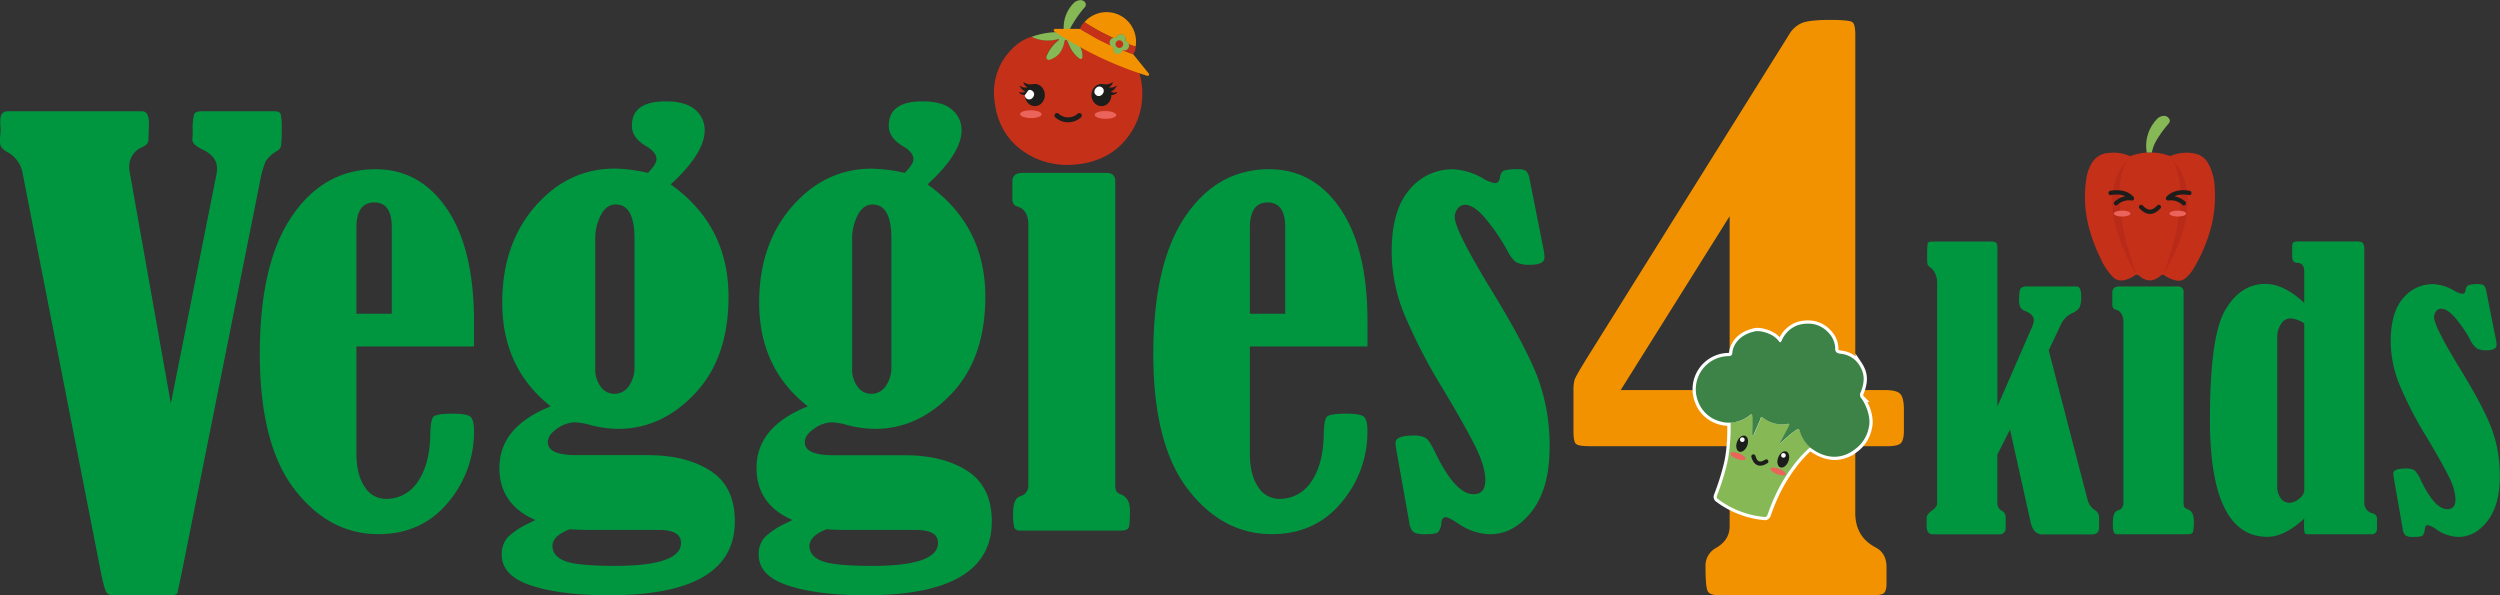
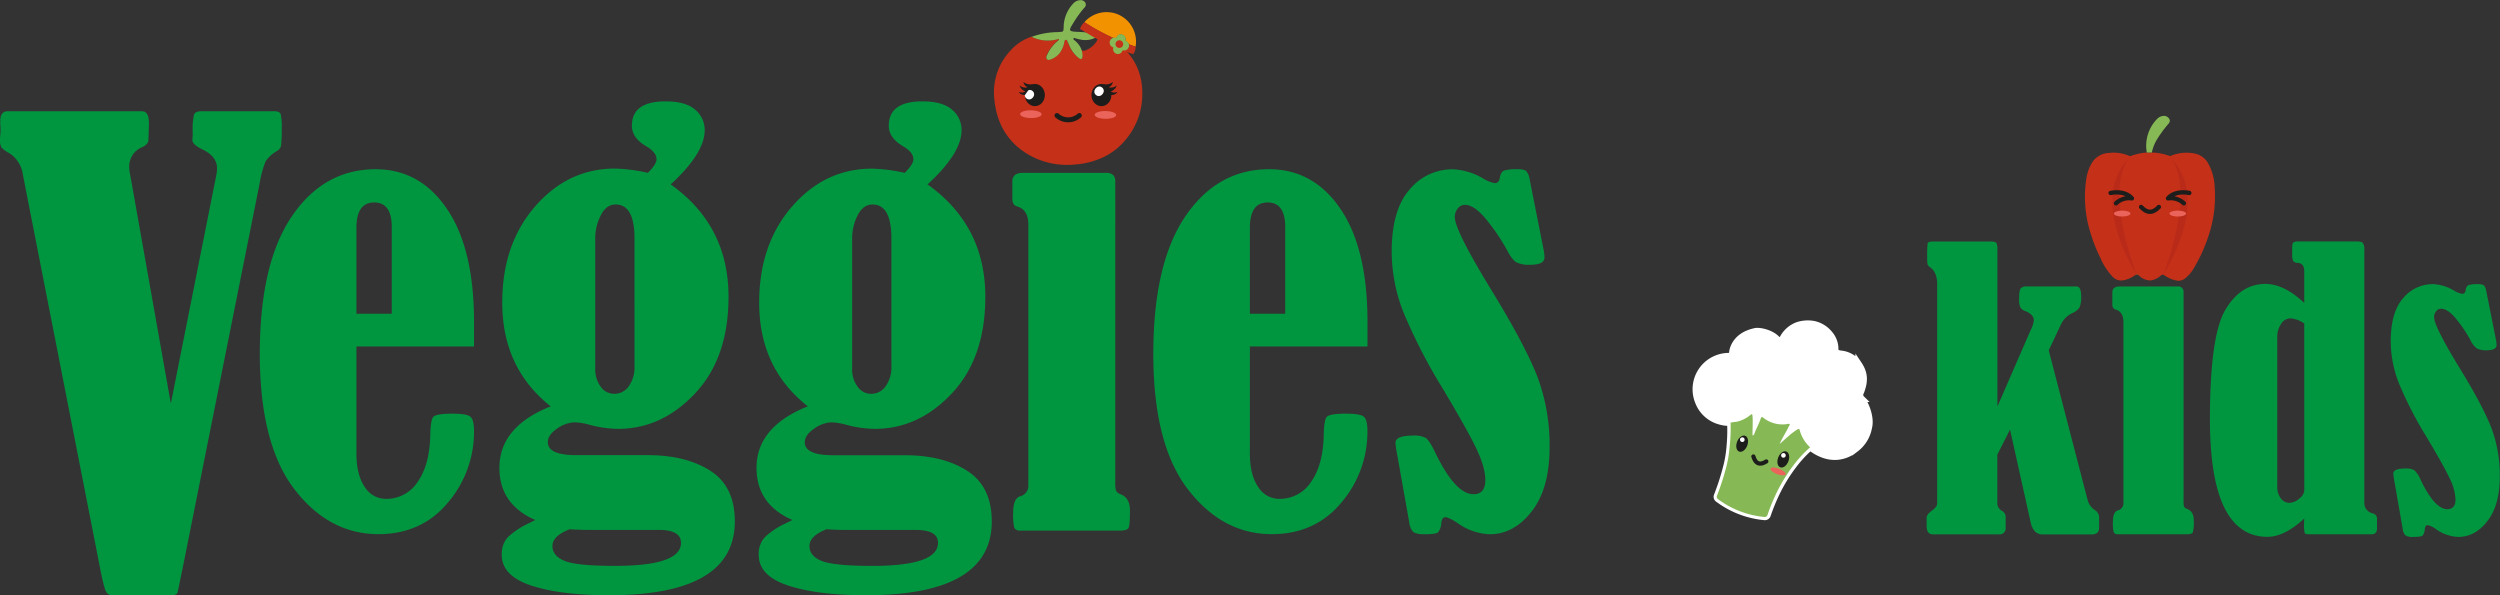
<svg xmlns="http://www.w3.org/2000/svg" id="Laag_3" data-name="Laag 3" viewBox="0 0 773.86 184.25">
  <rect x="0" y="0" width="773.86" height="184.25" fill="#333333" stroke="none" />
  <defs>
    <style>
      .cls-1{fill:#009640;}.cls-2{fill:#f39200;}.cls-3,.cls-9{fill:#fff;}.cls-3{stroke:#fff;stroke-miterlimit:10;stroke-width:2px;}.cls-4{fill:#86b955;}.cls-5{fill:#3d8246;}.cls-11,.cls-13,.cls-6{fill:none;stroke:#1d1d1b;stroke-linecap:round;stroke-linejoin:round;}.cls-6{stroke-width:1.3px;}.cls-7{fill:#ea645b;}.cls-8{fill:#1d1d1b;}.cls-10{fill:#c53019;}.cls-11{stroke-width:1.53px;}.cls-12{fill:#ba2a18;}.cls-13{stroke-width:1.34px;}</style>
  </defs>
  <path class="cls-1" d="M110.33,107.25V140.4q0,6.57,2.56,10.3a7.64,7.64,0,0,0,6.52,3.72,11.49,11.49,0,0,0,9.85-5.22q3.69-5.23,3.93-14.31.08-4.86.93-5.84c.57-.64,2.53-1,5.88-1q4.38,0,5.55.89c.78.6,1.18,2.08,1.18,4.46a33.74,33.74,0,0,1-8.11,22.21q-8.1,9.72-21.48,9.73-15.31,0-26-13.9T80.42,109.6q0-28,9.89-42.59t25.94-14.63q13.77,0,22.13,12.32t8.35,35v7.54Zm10.94-10.13V70.29q0-7.62-5.43-7.62t-5.51,7.62V97.12Z" transform="translate(0 0)" />
  <path class="cls-1" d="M200.55,53.51c1.78-1.78,2.67-3.19,2.67-4.21q0-2.19-3.24-4.06c-2.92-1.73-4.38-3.83-4.38-6.32q0-7.53,10.38-7.54,6.32,0,9.24,2.6a8.15,8.15,0,0,1,2.91,6.32q0,7.13-10.53,16.78,17.91,12.72,17.91,34.77,0,18.89-10.33,29.9t-23.87,11a35.1,35.1,0,0,1-9.24-1.38,20,20,0,0,0-4.14-.64,9.82,9.82,0,0,0-5.47,1.94c-1.92,1.3-2.88,2.7-2.88,4.22q0,4,8.84,4h22.13q11.82,0,19.37,4.86t7.54,15.64q0,22.86-38.91,22.86-15,0-24.11-3t-9.12-9.48a7.68,7.68,0,0,1,1.86-5.47,23.91,23.91,0,0,1,6.57-4.34l1.94-1q-11.1-4.86-11.1-16.13,0-12.72,15.88-19.05-15-11.84-15-32.1,0-18.08,10.17-29.78t24.68-11.72A50.94,50.94,0,0,1,200.55,53.51ZM176.31,163.83Q171,165.93,171,169t3.77,4.62q3.76,1.55,15.6,1.54,20.43,0,20.43-7.13,0-4-6.89-4H181.5C179.71,164,178,163.94,176.31,163.83Zm20.1-90q0-10.53-5.83-10.53-2.93,0-4.62,3.36a15.62,15.62,0,0,0-1.71,7.17v40.29a9,9,0,0,0,1.67,5.55,5.06,5.06,0,0,0,4.25,2.23,5.34,5.34,0,0,0,4.5-2.39,10.12,10.12,0,0,0,1.74-6.12Z" transform="translate(0 0)" />
  <path class="cls-1" d="M280.06,53.51c1.78-1.78,2.68-3.19,2.68-4.21,0-1.46-1.09-2.81-3.25-4.06-2.91-1.73-4.37-3.83-4.37-6.32q0-7.53,10.37-7.54,6.33,0,9.24,2.6a8.12,8.12,0,0,1,2.92,6.32q0,7.13-10.54,16.78Q305,69.8,305,91.85q0,18.89-10.34,29.9t-23.87,11a35.1,35.1,0,0,1-9.24-1.38,20,20,0,0,0-4.13-.64A9.8,9.8,0,0,0,252,132.7c-1.92,1.3-2.88,2.7-2.88,4.22q0,4,8.83,4h22.13q11.83,0,19.37,4.86T307,161.39q0,22.86-38.91,22.86-15,0-24.11-3t-9.12-9.48a7.64,7.64,0,0,1,1.87-5.47,24,24,0,0,1,6.56-4.34l2-1q-11.11-4.86-11.11-16.13,0-12.72,15.89-19.05Q235,114,235,93.71q0-18.08,10.18-29.78t24.68-11.72A50.86,50.86,0,0,1,280.06,53.51ZM255.83,163.83c-3.52,1.4-5.27,3.13-5.27,5.18s1.25,3.6,3.77,4.62,7.71,1.54,15.6,1.54q20.43,0,20.42-7.13c0-2.7-2.29-4-6.89-4H261C259.23,164,257.5,163.94,255.83,163.83Zm20.1-90q0-10.53-5.84-10.53-2.91,0-4.62,3.36a15.74,15.74,0,0,0-1.7,7.17v40.29a9,9,0,0,0,1.66,5.55,5.09,5.09,0,0,0,4.26,2.23,5.34,5.34,0,0,0,4.49-2.39,10.06,10.06,0,0,0,1.75-6.12Z" transform="translate(0 0)" />
  <path class="cls-1" d="M313.37,61.53V56.19c0-1.79,1.08-2.68,3.25-2.68h25.85c1.84,0,2.76.89,2.76,2.68V149.4a8,8,0,0,0,.24,2.51A2.44,2.44,0,0,0,346.9,153q2.87,1.14,2.87,5c0,3-.14,4.76-.41,5.35s-1.13.89-2.59.89H315.4a1.65,1.65,0,0,1-1.46-1,17.58,17.58,0,0,1-.32-4.5q0-4.38,2.1-5.11a3.29,3.29,0,0,0,2.6-3.24V69.56c0-3.13-1.16-5-3.49-5.67C313.86,63.62,313.37,62.83,313.37,61.53Zm22.7-31q9.17,0,9.16,6.16,0,4.86-6.12,8.23a28.39,28.39,0,0,1-13.9,3.36q-10.05,0-10-6.73,0-5.34,7-8.18A37,37,0,0,1,336.07,30.49Z" transform="translate(0 0)" />
  <path class="cls-1" d="M386.89,107.25V140.4q0,6.57,2.55,10.3a7.67,7.67,0,0,0,6.53,3.72,11.5,11.5,0,0,0,9.85-5.22q3.69-5.23,3.93-14.31.08-4.86.93-5.84c.57-.64,2.53-1,5.88-1q4.38,0,5.55.89c.78.6,1.17,2.08,1.17,4.46a33.73,33.73,0,0,1-8.1,22.21q-8.12,9.72-21.48,9.73-15.31,0-26-13.9T357,109.6q0-28,9.89-42.59t25.94-14.63q13.77,0,22.13,12.32t8.34,35v7.54Zm10.94-10.13V70.29q0-7.62-5.43-7.62t-5.51,7.62V97.12Z" transform="translate(0 0)" />
  <path class="cls-1" d="M473.46,55.37l4.46,22.46a13.48,13.48,0,0,1,.16,1.86q0,2.27-4.38,2.27a9.26,9.26,0,0,1-4.25-.73c-.9-.49-1.91-1.78-3-3.89a61.27,61.27,0,0,0-5.92-8.83q-4-5.12-7.13-5.11a2.75,2.75,0,0,0-2.15,1.13,4.1,4.1,0,0,0-.93,2.68q0,4.13,11.83,23.4,10.22,16.77,13.86,26.32a60.12,60.12,0,0,1,3.65,21.55q0,12.72-5.51,19.8t-13,7.09a18.15,18.15,0,0,1-9.89-3.41q-2.83-1.86-3.81-1.86c-.76,0-1.19.62-1.3,1.86a5.13,5.13,0,0,1-1,2.8c-.43.4-1.84.61-4.22.61-1.83,0-3-.28-3.56-.81a5.21,5.21,0,0,1-1.14-2.84L432.2,139.1a19.79,19.79,0,0,1-.24-2q0-2.27,5.43-2.27a7.52,7.52,0,0,1,3.93.73c.73.48,1.66,1.89,2.8,4.21q6.31,13.22,12,13.21c2.43,0,3.65-1.45,3.65-4.37q0-3.89-2.72-9.64t-10.57-18.87a168.21,168.21,0,0,1-12-23.32,51.28,51.28,0,0,1-3.69-18.87q0-12.89,5.51-19.2a17.14,17.14,0,0,1,13.38-6.31,20.31,20.31,0,0,1,9.4,2.83,9.85,9.85,0,0,0,3.65,1.46c.86,0,1.38-.57,1.54-1.7s.65-1.92,1.3-2.19a13.13,13.13,0,0,1,4.13-.4,5,5,0,0,1,2.63.44A4.81,4.81,0,0,1,473.46,55.37Z" transform="translate(0 0)" />
  <path class="cls-1" d="M618.26,140.72v15.05a2.61,2.61,0,0,0,1.46,2.36,2.27,2.27,0,0,1,1.12,2.19v3a1.86,1.86,0,0,1-2.13,2.08H598.38c-1.35,0-2-.84-2-2.53v-2.63c0-.64.54-1.37,1.63-2.19a4.9,4.9,0,0,0,1.49-1.52,5.26,5.26,0,0,0,.14-1.4V87.88c0-2.39-.73-4.12-2.19-5.16a2,2,0,0,1-.82-1,17.76,17.76,0,0,1-.08-2.19,32.49,32.49,0,0,1,.14-4.21c.09-.37.66-.56,1.71-.56h17.8q1.41,0,1.74.42a3.8,3.8,0,0,1,.34,2v48.66l10.29-23.63a9.68,9.68,0,0,0,1-3c0-1.23-.87-2.2-2.62-2.91a2.89,2.89,0,0,1-1.55-1.12,6.33,6.33,0,0,1-.39-2.75c0-1.72.17-2.78.5-3.17a2.44,2.44,0,0,1,1.91-.59h15.5q1.29.17,1.29,3a8.43,8.43,0,0,1-.47,3.43,4.83,4.83,0,0,1-2.11,1.74,7.31,7.31,0,0,0-3.54,3.31l-3.92,8.28,12,46.19a5.36,5.36,0,0,0,2.35,3.31,2.66,2.66,0,0,1,1.24,2.42v3c0,1.39-.77,2.08-2.3,2.08H632.3q-2.87,0-3.71-3.7l-6.4-28.75Z" transform="translate(0 0)" />
  <path class="cls-1" d="M653.86,94.23V90.52c0-1.23.75-1.85,2.25-1.85H674a1.66,1.66,0,0,1,1.91,1.85V155.1a5.69,5.69,0,0,0,.16,1.74,1.78,1.78,0,0,0,1,.73q2,.78,2,3.48a13.1,13.1,0,0,1-.28,3.7c-.18.42-.78.62-1.79.62H655.26a1.15,1.15,0,0,1-1-.7,12.29,12.29,0,0,1-.22-3.12c0-2,.48-3.2,1.46-3.53a2.29,2.29,0,0,0,1.8-2.25v-56c0-2.17-.81-3.49-2.42-3.94C654.2,95.67,653.86,95.12,653.86,94.23Zm15.72-21.51q6.34,0,6.35,4.27c0,2.24-1.42,4.14-4.24,5.7A19.72,19.72,0,0,1,662.06,85c-4.64,0-7-1.56-7-4.66,0-2.47,1.62-4.36,4.88-5.67A25.64,25.64,0,0,1,669.58,72.72Z" transform="translate(0 0)" />
  <path class="cls-1" d="M713.27,93.78V84c0-1.65-.67-2.53-2-2.64a1.79,1.79,0,0,1-1.41-.53,3.82,3.82,0,0,1-.33-1.94V76.65c0-.86.12-1.39.36-1.6a3.09,3.09,0,0,1,1.71-.31H729.5c1,0,1.65.17,1.93.51a3.93,3.93,0,0,1,.43,2.3V155.6a3.27,3.27,0,0,0,2.58,3.31,1.69,1.69,0,0,1,1.35,1.75v2.86c0,1.23-.55,1.85-1.63,1.85h-19.6c-.64,0-1-.12-1.15-.36a11.42,11.42,0,0,1-.2-3c0-.33,0-.84.06-1.51q-6.12,5.67-11.4,5.67-17.8,0-17.8-36.33,0-25.83,4.75-33.89t12.38-8.06Q707,87.88,713.27,93.78Zm0,6.34a8.88,8.88,0,0,0-4.21-1.57,3.47,3.47,0,0,0-3,1.77,7.17,7.17,0,0,0-1.15,4v46.38a5.74,5.74,0,0,0,1.07,3.51,3.24,3.24,0,0,0,2.69,1.43,4.75,4.75,0,0,0,3.07-1.32,3.58,3.58,0,0,0,1.54-2.5Z" transform="translate(0 0)" />
  <path class="cls-1" d="M769.59,90l3.09,15.55a9.34,9.34,0,0,1,.11,1.29c0,1-1,1.58-3,1.58a6.42,6.42,0,0,1-3-.51,6.7,6.7,0,0,1-2.11-2.69,41,41,0,0,0-4.09-6.12q-2.76-3.54-5-3.54a1.88,1.88,0,0,0-1.48.78,2.85,2.85,0,0,0-.65,1.86q0,2.85,8.2,16.21,7.08,11.61,9.6,18.24a41.43,41.43,0,0,1,2.53,14.92q0,8.81-3.82,13.72t-9,4.91a12.61,12.61,0,0,1-6.86-2.36,6.79,6.79,0,0,0-2.63-1.29q-.8,0-.9,1.29a3.56,3.56,0,0,1-.68,1.94c-.3.28-1.27.42-2.92.42a3.74,3.74,0,0,1-2.47-.56,3.64,3.64,0,0,1-.78-2L741,148a14.1,14.1,0,0,1-.17-1.4c0-1.05,1.25-1.57,3.76-1.57a5.36,5.36,0,0,1,2.73.5,8.26,8.26,0,0,1,1.93,2.92q4.38,9.17,8.31,9.16c1.69,0,2.53-1,2.53-3a16.47,16.47,0,0,0-1.88-6.68q-1.89-4-7.33-13.07a116.84,116.84,0,0,1-8.28-16.16,35.62,35.62,0,0,1-2.56-13.07q0-8.93,3.82-13.3a11.87,11.87,0,0,1,9.27-4.38,14.06,14.06,0,0,1,6.51,2,7,7,0,0,0,2.53,1c.6,0,1-.4,1.06-1.18s.45-1.33.9-1.52a9.08,9.08,0,0,1,2.87-.28,3.44,3.44,0,0,1,1.82.31A3.32,3.32,0,0,1,769.59,90Z" transform="translate(0 0)" />
-   <path class="cls-2" d="M574.29,120.75h9.34c2.34,0,3.88.4,4.61,1.21s1.1,2.42,1.1,4.83v6.49c0,1.9-.29,3.18-.88,3.84s-2,1-4.17,1h-10v20.65q0,7.37,6.26,10.66,3.41,1.76,3.41,6.15v5c0,1.61-.3,2.63-.88,3.07s-1.94.66-4.07.66H532.76c-2.2,0-3.55-.38-4.06-1.15s-.77-3.35-.77-7.75a6.25,6.25,0,0,1,3.29-5.82q4.18-2.42,4.18-6.7V138.11H491.89c-2.34,0-3.73-.28-4.17-.82s-.66-1.82-.66-3.8l0-12.76a11.86,11.86,0,0,1,.33-3.13q.33-1.16,4.72-8.18l61.73-98.78a8.43,8.43,0,0,1,4-3.55q2.37-.93,8.64-.93,6.06,0,6.94.72c.59.47.88,1.77.88,3.9ZM535.4,66.92l-33.73,53.83H535.4Z" transform="translate(0 0)" />
  <path class="cls-1" d="M52.88,124.92,67,54a10.14,10.14,0,0,0,.18-1.94c0-2.45-1.56-4.42-4.68-5.89q-2.94-1.45-2.94-2.82a9.18,9.18,0,0,1,.09-1.28V40.63a18.93,18.93,0,0,1,.41-5.14c.28-.7,1-1.05,2.25-1.05H85c1,0,1.66.29,1.88.87a18.19,18.19,0,0,1,.32,4.51A40.46,40.46,0,0,1,87,45.1a2.38,2.38,0,0,1-1.28,1.64,11,11,0,0,0-3.49,3.17,31.65,31.65,0,0,0-1.84,6.75L56.51,176,55,183.24c-.12.68-.77,1-1.93,1H34.67a2,2,0,0,1-1.83-1.1q-.65-1.1-1.84-7.17L7.07,54a9.24,9.24,0,0,0-4.41-6.71A8.28,8.28,0,0,1,.41,45.6,5,5,0,0,1,0,43.1a9.18,9.18,0,0,1,.09-1.28c.06-.67.09-1.3.09-1.91a7.38,7.38,0,0,0-.09-1.19V37.45c0-2,.74-3,2.21-3H44c1.41,0,2.11,1.28,2.11,3.82,0,.06-.06,1.83-.18,5.29-.12.78-.77,1.45-1.93,2a6.41,6.41,0,0,0-4,6.14A10.7,10.7,0,0,0,40.28,54Z" transform="translate(0 0)" />
  <path class="cls-3" d="M578.48,132.3c.69-2.61-.52-6.49-2.21-8.87a1.7,1.7,0,0,1-.23-2.15c1.28-3.41,1.17-5.77-.71-8.57a7.62,7.62,0,0,0-5.26-3.17c-1.32-.13-2.1-.41-2-1.88a7.16,7.16,0,0,0-1.8-4.37,8.65,8.65,0,0,0-4.8-2.94,10.36,10.36,0,0,0-4.94.3,8.57,8.57,0,0,0-5,4.74c-.26.58-.43.84-.94.18a6.49,6.49,0,0,0-1.26-1.25c-1.51-1.23-4.82-2.22-6.42-1.67-5.33,1.26-6.54,5-6.67,6.42,0,1-.49,1.15-1.37,1.17a10.26,10.26,0,0,0-9.2,14.09,9.91,9.91,0,0,0,6.66,6.08,10.09,10.09,0,0,0,3.37.41l-.09,0a51.17,51.17,0,0,1-.16,7.22,36.65,36.65,0,0,1-.92,5.92,76,76,0,0,1-3,9.43.86.86,0,0,0,.34,1.13,28.3,28.3,0,0,0,14.2,5.48.91.91,0,0,0,1.1-.69,62.37,62.37,0,0,1,2.5-6.18,50.3,50.3,0,0,1,6-9.74,35.76,35.76,0,0,1,4.67-4.94,12.78,12.78,0,0,1-1.07-1.14,12.78,12.78,0,0,0,1.07,1.14c6.5,5,11.65,2.48,14,.57A10.71,10.71,0,0,0,578.48,132.3Z" transform="translate(0 0)" />
  <path class="cls-4" d="M535.69,130.85a9.2,9.2,0,0,1,1.82-.28,10.24,10.24,0,0,0,4.31-2.11c.5-.4.62-.25.66.29.13,1.84,0,3.67,0,5.51v.54c.42-.09.52-.39.62-.68.58-1.55,1.42-3,1.92-4.56.14-.44.28-.63.78-.26a9.61,9.61,0,0,0,7.22,2c.31-.05.72-.24.92,0s-.18.56-.31.84c-.82,1.81-2,3.44-2.74,5.31.83-.75,1.65-1.52,2.5-2.24a19.91,19.91,0,0,1,3-2.29c.47-.27.6-.12.72.31a11,11,0,0,0,3.2,5.23,35.76,35.76,0,0,0-4.67,4.94,50.3,50.3,0,0,0-6,9.74,62.37,62.37,0,0,0-2.5,6.18.91.91,0,0,1-1.1.69,28.3,28.3,0,0,1-14.2-5.48.86.86,0,0,1-.34-1.13,76,76,0,0,0,3-9.43,36.65,36.65,0,0,0,.92-5.92A51.17,51.17,0,0,0,535.69,130.85Z" transform="translate(0 0)" />
-   <path class="cls-5" d="M578.48,132.3c.69-2.61-.52-6.49-2.21-8.87a1.7,1.7,0,0,1-.23-2.15c1.28-3.41,1.17-5.77-.71-8.57a7.62,7.62,0,0,0-5.26-3.17c-1.32-.13-2.1-.41-2-1.88a7.16,7.16,0,0,0-1.8-4.37,8.65,8.65,0,0,0-4.8-2.94,10.36,10.36,0,0,0-4.94.3,8.57,8.57,0,0,0-5,4.74c-.26.58-.43.84-.94.18a6.49,6.49,0,0,0-1.26-1.25c-1.51-1.23-4.82-2.22-6.42-1.67-5.33,1.26-6.54,5-6.67,6.42,0,1-.49,1.15-1.37,1.17a10.26,10.26,0,0,0-9.2,14.09,9.91,9.91,0,0,0,6.66,6.08,9.47,9.47,0,0,0,5.1.16,10.24,10.24,0,0,0,4.31-2.11c.5-.4.62-.25.66.29.13,1.84,0,3.67,0,5.51v.54c.42-.09.52-.39.62-.68.58-1.55,1.42-3,1.92-4.56.14-.44.28-.63.78-.26a9.61,9.61,0,0,0,7.22,2c.31-.05.72-.24.92,0s-2.27,4.28-3.05,6.15c.83-.75,1.65-1.52,2.5-2.24a19.91,19.91,0,0,1,3-2.29c.47-.27.6-.12.72.31a11,11,0,0,0,3.2,5.23c6.5,5,11.65,2.48,14,.57A10.71,10.71,0,0,0,578.48,132.3Z" transform="translate(0 0)" />
  <path class="cls-5" d="M550.85,145.23l0,0h0Z" transform="translate(0 0)" />
  <path class="cls-6" d="M542.75,141.29q1,3.47,4,1.54" transform="translate(0 0)" />
-   <ellipse class="cls-7" cx="537.99" cy="141.21" rx="0.9" ry="2.5" transform="translate(214.15 593.42) rotate(-69.1)" />
  <ellipse class="cls-7" cx="550.4" cy="145.94" rx="0.9" ry="2.5" transform="translate(217.71 608.06) rotate(-69.1)" />
  <ellipse class="cls-8" cx="539.28" cy="137.35" rx="2.62" ry="1.68" transform="translate(218.58 592.14) rotate(-69.1)" />
  <circle class="cls-9" cx="539.32" cy="136.1" r="0.72" />
  <ellipse class="cls-8" cx="552.01" cy="142.21" rx="2.62" ry="1.68" transform="translate(222.23 607.17) rotate(-69.1)" />
  <circle class="cls-9" cx="552.05" cy="140.96" r="0.72" />
-   <path class="cls-10" d="M340.26,10.91a11.39,11.39,0,0,1,5.61,2.4c5.52,4.18,8,9.79,7.7,16.7a21.57,21.57,0,0,1-4.94,13,20.13,20.13,0,0,1-7,5.6,24.73,24.73,0,0,1-8.94,2.32A24.24,24.24,0,0,1,320.57,49c-7.82-3.61-12-9.89-12.79-18.4a18.87,18.87,0,0,1,5.16-15.11,14.86,14.86,0,0,1,6.38-4.13,11.32,11.32,0,0,0,8.42.63.68.68,0,0,1-.38.66A12,12,0,0,0,324,17.13a1,1,0,0,0,0,1.09.71.71,0,0,0,.86.23,6.37,6.37,0,0,0,2.93-1.83,7.9,7.9,0,0,0,1.64-3.69c.06-.28.11-.6.47-.64s.41.31.52.56.31.69.46,1a9.9,9.9,0,0,0,3,4.08c.67.54,1.14.29,1.16-.57A5.68,5.68,0,0,0,334,13.85a6.42,6.42,0,0,0-1.25-1.3c-.22-.17-.55-.36-.4-.67s.46,0,.69,0c.49.11,1,.28,1.47.35A6.91,6.91,0,0,0,340.26,10.91Z" transform="translate(0 0)" />
+   <path class="cls-10" d="M340.26,10.91a11.39,11.39,0,0,1,5.61,2.4c5.52,4.18,8,9.79,7.7,16.7a21.57,21.57,0,0,1-4.94,13,20.13,20.13,0,0,1-7,5.6,24.73,24.73,0,0,1-8.94,2.32A24.24,24.24,0,0,1,320.57,49c-7.82-3.61-12-9.89-12.79-18.4a18.87,18.87,0,0,1,5.16-15.11,14.86,14.86,0,0,1,6.38-4.13,11.32,11.32,0,0,0,8.42.63.68.68,0,0,1-.38.66A12,12,0,0,0,324,17.13a1,1,0,0,0,0,1.09.71.71,0,0,0,.86.23,6.37,6.37,0,0,0,2.93-1.83,7.9,7.9,0,0,0,1.64-3.69c.06-.28.11-.6.47-.64s.41.31.52.56.31.69.46,1a9.9,9.9,0,0,0,3,4.08c.67.54,1.14.29,1.16-.57a6.42,6.42,0,0,0-1.25-1.3c-.22-.17-.55-.36-.4-.67s.46,0,.69,0c.49.11,1,.28,1.47.35A6.91,6.91,0,0,0,340.26,10.91Z" transform="translate(0 0)" />
  <path class="cls-4" d="M340.26,10.91a6.91,6.91,0,0,1-5.8,1.33c-.49-.07-1-.24-1.47-.35-.23-.05-.55-.29-.69,0s.18.5.4.67a6.42,6.42,0,0,1,1.25,1.3,5.68,5.68,0,0,1,1.13,3.55c0,.86-.49,1.11-1.16.57a9.9,9.9,0,0,1-3-4.08c-.15-.35-.31-.69-.46-1s-.13-.61-.52-.56-.41.36-.47.64a7.9,7.9,0,0,1-1.64,3.69,6.37,6.37,0,0,1-2.93,1.83.71.71,0,0,1-.86-.23,1,1,0,0,1,0-1.09,12,12,0,0,1,3.35-4.49.68.68,0,0,0,.38-.66,11.32,11.32,0,0,1-8.42-.63,24.23,24.23,0,0,1,7.14-1.43c.41-.05.82,0,1.23-.06,1.48-.06,1.48-.06,1.53-1.55a10.79,10.79,0,0,1,3-7.3,3,3,0,0,1,2.08-1A1.69,1.69,0,0,1,336,.89a1.34,1.34,0,0,1-.4,1.56,32.82,32.82,0,0,0-3.43,4.78c-1.46,2.29-1.34,2.51,1.33,2.63a34.76,34.76,0,0,1,5.66.62A2.16,2.16,0,0,1,340.26,10.91Z" transform="translate(0 0)" />
  <path class="cls-11" d="M327.18,35.76a5.17,5.17,0,0,0,6.92,0" transform="translate(0 0)" />
  <ellipse class="cls-7" cx="319.1" cy="35.34" rx="1.2" ry="3.33" transform="translate(280.47 354.06) rotate(-89.41)" />
  <ellipse class="cls-7" cx="342.18" cy="35.58" rx="1.2" ry="3.33" transform="translate(303.08 377.37) rotate(-89.41)" />
  <ellipse class="cls-8" cx="320.34" cy="29.42" rx="3.09" ry="3.44" />
  <ellipse class="cls-9" cx="319.91" cy="28.24" rx="1.5" ry="1.39" transform="matrix(0.63, -0.77, 0.77, 0.63, 95.37, 257.85)" />
  <path class="cls-8" d="M319.65,26.07a3.65,3.65,0,0,1-2.87-.69A2.18,2.18,0,0,0,318.11,27a2.64,2.64,0,0,1-2.52-.57,3,3,0,0,0,1.81,1.88,1.93,1.93,0,0,1-2,.11c.36,1,1.86,1,1.86,1Z" transform="translate(0 0)" />
  <ellipse class="cls-8" cx="340.94" cy="29.42" rx="3.09" ry="3.44" />
  <path class="cls-8" d="M341.63,26.07a3.65,3.65,0,0,0,2.87-.69A2.18,2.18,0,0,1,343.17,27a2.64,2.64,0,0,0,2.52-.57,3,3,0,0,1-1.81,1.88,1.93,1.93,0,0,0,2,.11c-.37,1-1.86,1-1.86,1Z" transform="translate(0 0)" />
  <ellipse class="cls-9" cx="340.19" cy="28.24" rx="1.5" ry="1.39" transform="translate(102.8 273.54) rotate(-50.68)" />
-   <path class="cls-2" d="M326.29,9.06a.8.8,0,0,1,.5-.13h7.51c.08,0,.13,0,.19.06.88.56,1.76,1.11,2.66,1.63.6.36,1.21.7,1.83,1,.47.26.95.5,1.42.75,1,.56,2.1,1,3.14,1.54a2,2,0,0,1,.59.4.87.87,0,0,0,.38.2c.15.05.15.13.11.26a1.44,1.44,0,0,0,2.48,1.31,1.74,1.74,0,0,0,.24-.36c0-.07.07-.14.17-.14.35.1.68.24,1,.36.62.24,1.25.44,1.87.66.13.05.29.06.38.18l2.93,3.63,1.87,2.31a.45.45,0,0,1-.5.73c-1.09-.35-2.18-.7-3.26-1.08s-2.19-.77-3.28-1.19l-2.18-.86c-2.64-1.06-5.23-2.25-7.77-3.51q-2.25-1.12-4.44-2.35c-.92-.52-1.84-1-2.75-1.58s-2.12-1.28-3.16-1.95c-.58-.38-1.15-.76-1.72-1.12-.21-.14-.36-.29-.33-.55Z" transform="translate(0 0)" />
  <path class="cls-2" d="M335.69,6.85A8.56,8.56,0,0,1,337.94,5a9,9,0,0,1,5-1.23A8.87,8.87,0,0,1,347.14,5a9.14,9.14,0,0,1,4.38,9.42c0,.05-.09,0-.13,0-.64-.22-1.27-.43-1.9-.67a.33.33,0,0,1-.16-.19,1.45,1.45,0,0,0-.87-.81.15.15,0,0,1-.12-.19,2.74,2.74,0,0,0,.05-.28,1.43,1.43,0,0,0-2.71-.78c-.15.3-.15.3-.49.24a.71.71,0,0,0-.25,0,.85.85,0,0,1-.62-.12,2,2,0,0,0-.51-.21c-.6-.28-1.2-.54-1.78-.87l-.21-.11c-.69-.32-1.35-.7-2-1.06-1-.52-1.9-1.09-2.83-1.65-.4-.24-.78-.48-1.16-.73C335.75,7,335.69,6.93,335.69,6.85Z" transform="translate(0 0)" />
  <path class="cls-10" d="M335.69,6.85c.45.29.9.58,1.36.86l2,1.18c.33.2.67.39,1,.57l1.95,1c.61.31,1.24.6,1.86.91a5.58,5.58,0,0,1,.66.3c.08,0,.05.07,0,.11l-.18.09a1.41,1.41,0,0,0-.62,2c0,.06.08.11.06.18s-.14-.07-.22-.06c-.95-.44-1.9-.89-2.83-1.36s-2-1-2.9-1.56-2-1.16-2.95-1.78l-.58-.37a5.68,5.68,0,0,1,.9-1.59A3.78,3.78,0,0,1,335.69,6.85Z" transform="translate(0 0)" />
  <path class="cls-10" d="M349.48,13.73l2,.69h.06a4,4,0,0,1-.54,2l-.21.36c-1-.34-2.07-.71-3.1-1.1l-.19-.08c-.05,0-.07,0-.06-.07a.06.06,0,0,1,.08-.05.78.78,0,0,1,.22,0,1.45,1.45,0,0,0,1.71-1.64C349.42,13.85,349.37,13.76,349.48,13.73Z" transform="translate(0 0)" />
  <path class="cls-4" d="M349.48,13.73c-.08.08,0,.17,0,.25a1.49,1.49,0,0,1-1.82,1.6.42.42,0,0,0-.15,0c-.09,0-.08,0,0,.09-.14.1-.16.27-.25.4a1.48,1.48,0,0,1-2.66-1.19l0-.14c0-.06,0-.08-.05-.1a1.41,1.41,0,0,1-.66-.42c-.09-.1-.23-.11-.33-.18.07,0,.12.05.19,0a1.53,1.53,0,0,1,.82-2.31l-.71-.34a2.27,2.27,0,0,1,.6.26.54.54,0,0,0,.35.06,1.14,1.14,0,0,1,.58,0c.08,0,.13,0,.17-.08a1.48,1.48,0,0,1,2.77-.13,1.53,1.53,0,0,1,.06,1c0,.08,0,.14.09.18a1.39,1.39,0,0,1,.87.79A.53.53,0,0,0,349.48,13.73Z" transform="translate(0 0)" />
  <path class="cls-10" d="M345.41,13.15a1.18,1.18,0,0,1,1.59-.56,1.18,1.18,0,0,1-1,2.14A1.19,1.19,0,0,1,345.41,13.15Z" transform="translate(0 0)" />
  <path class="cls-10" d="M666.09,47.22a16.89,16.89,0,0,1,5.36,1c.38.16.71-.06,1-.18a12.67,12.67,0,0,1,6.87-.52,6.12,6.12,0,0,1,4.23,3.09,16.69,16.69,0,0,1,2,7.56,38.15,38.15,0,0,1-1.71,14.2,49,49,0,0,1-5.16,11.31,11.7,11.7,0,0,1-2,2.26,3.34,3.34,0,0,1-3.31.82,9.66,9.66,0,0,1-3.32-1.49.82.82,0,0,0-1.16,0,5.78,5.78,0,0,1-3.25,1.54,5.13,5.13,0,0,1-3.51-1.49.86.86,0,0,0-1.28-.08,9.09,9.09,0,0,1-3.65,1.53,3.59,3.59,0,0,1-3.3-1.16,19.83,19.83,0,0,1-3.77-5.84A49,49,0,0,1,647.07,72a37.05,37.05,0,0,1-1.15-17.34,12.94,12.94,0,0,1,1.67-4.32,6.42,6.42,0,0,1,5.34-3,12,12,0,0,1,6,.84.75.75,0,0,0,.63.1,18,18,0,0,1,5-1.07Z" transform="translate(0 0)" />
  <path class="cls-4" d="M666.09,47.22l-1.56,0a11.87,11.87,0,0,1,3.05-10.26,3.11,3.11,0,0,1,1.92-1.06,1.87,1.87,0,0,1,2,.94c.4.73-.08,1.28-.52,1.77a36.45,36.45,0,0,0-3.43,4.77A12.38,12.38,0,0,0,666.09,47.22Z" transform="translate(0 0)" />
  <path class="cls-12" d="M659.36,48.66s-8.67,7.14,2,36.26C661.38,84.92,645.86,61.5,659.36,48.66Z" transform="translate(0 0)" />
  <path class="cls-12" d="M671.66,48.66s8.67,7.14-2,36.26C669.65,84.92,685.17,61.5,671.66,48.66Z" transform="translate(0 0)" />
  <path class="cls-13" d="M653.33,59.73s4.28-1,6.59,1.67A5.86,5.86,0,0,0,655,62.93" transform="translate(0 0)" />
  <path class="cls-13" d="M677.69,59.73s-4.28-1-6.59,1.67A5.88,5.88,0,0,1,676,62.93" transform="translate(0 0)" />
  <path class="cls-13" d="M662.76,64.06q2.75,3,5.51,0" transform="translate(0 0)" />
  <ellipse class="cls-7" cx="656.9" cy="66.11" rx="2.56" ry="0.92" />
  <ellipse class="cls-7" cx="674.12" cy="66.11" rx="2.56" ry="0.92" />
</svg>